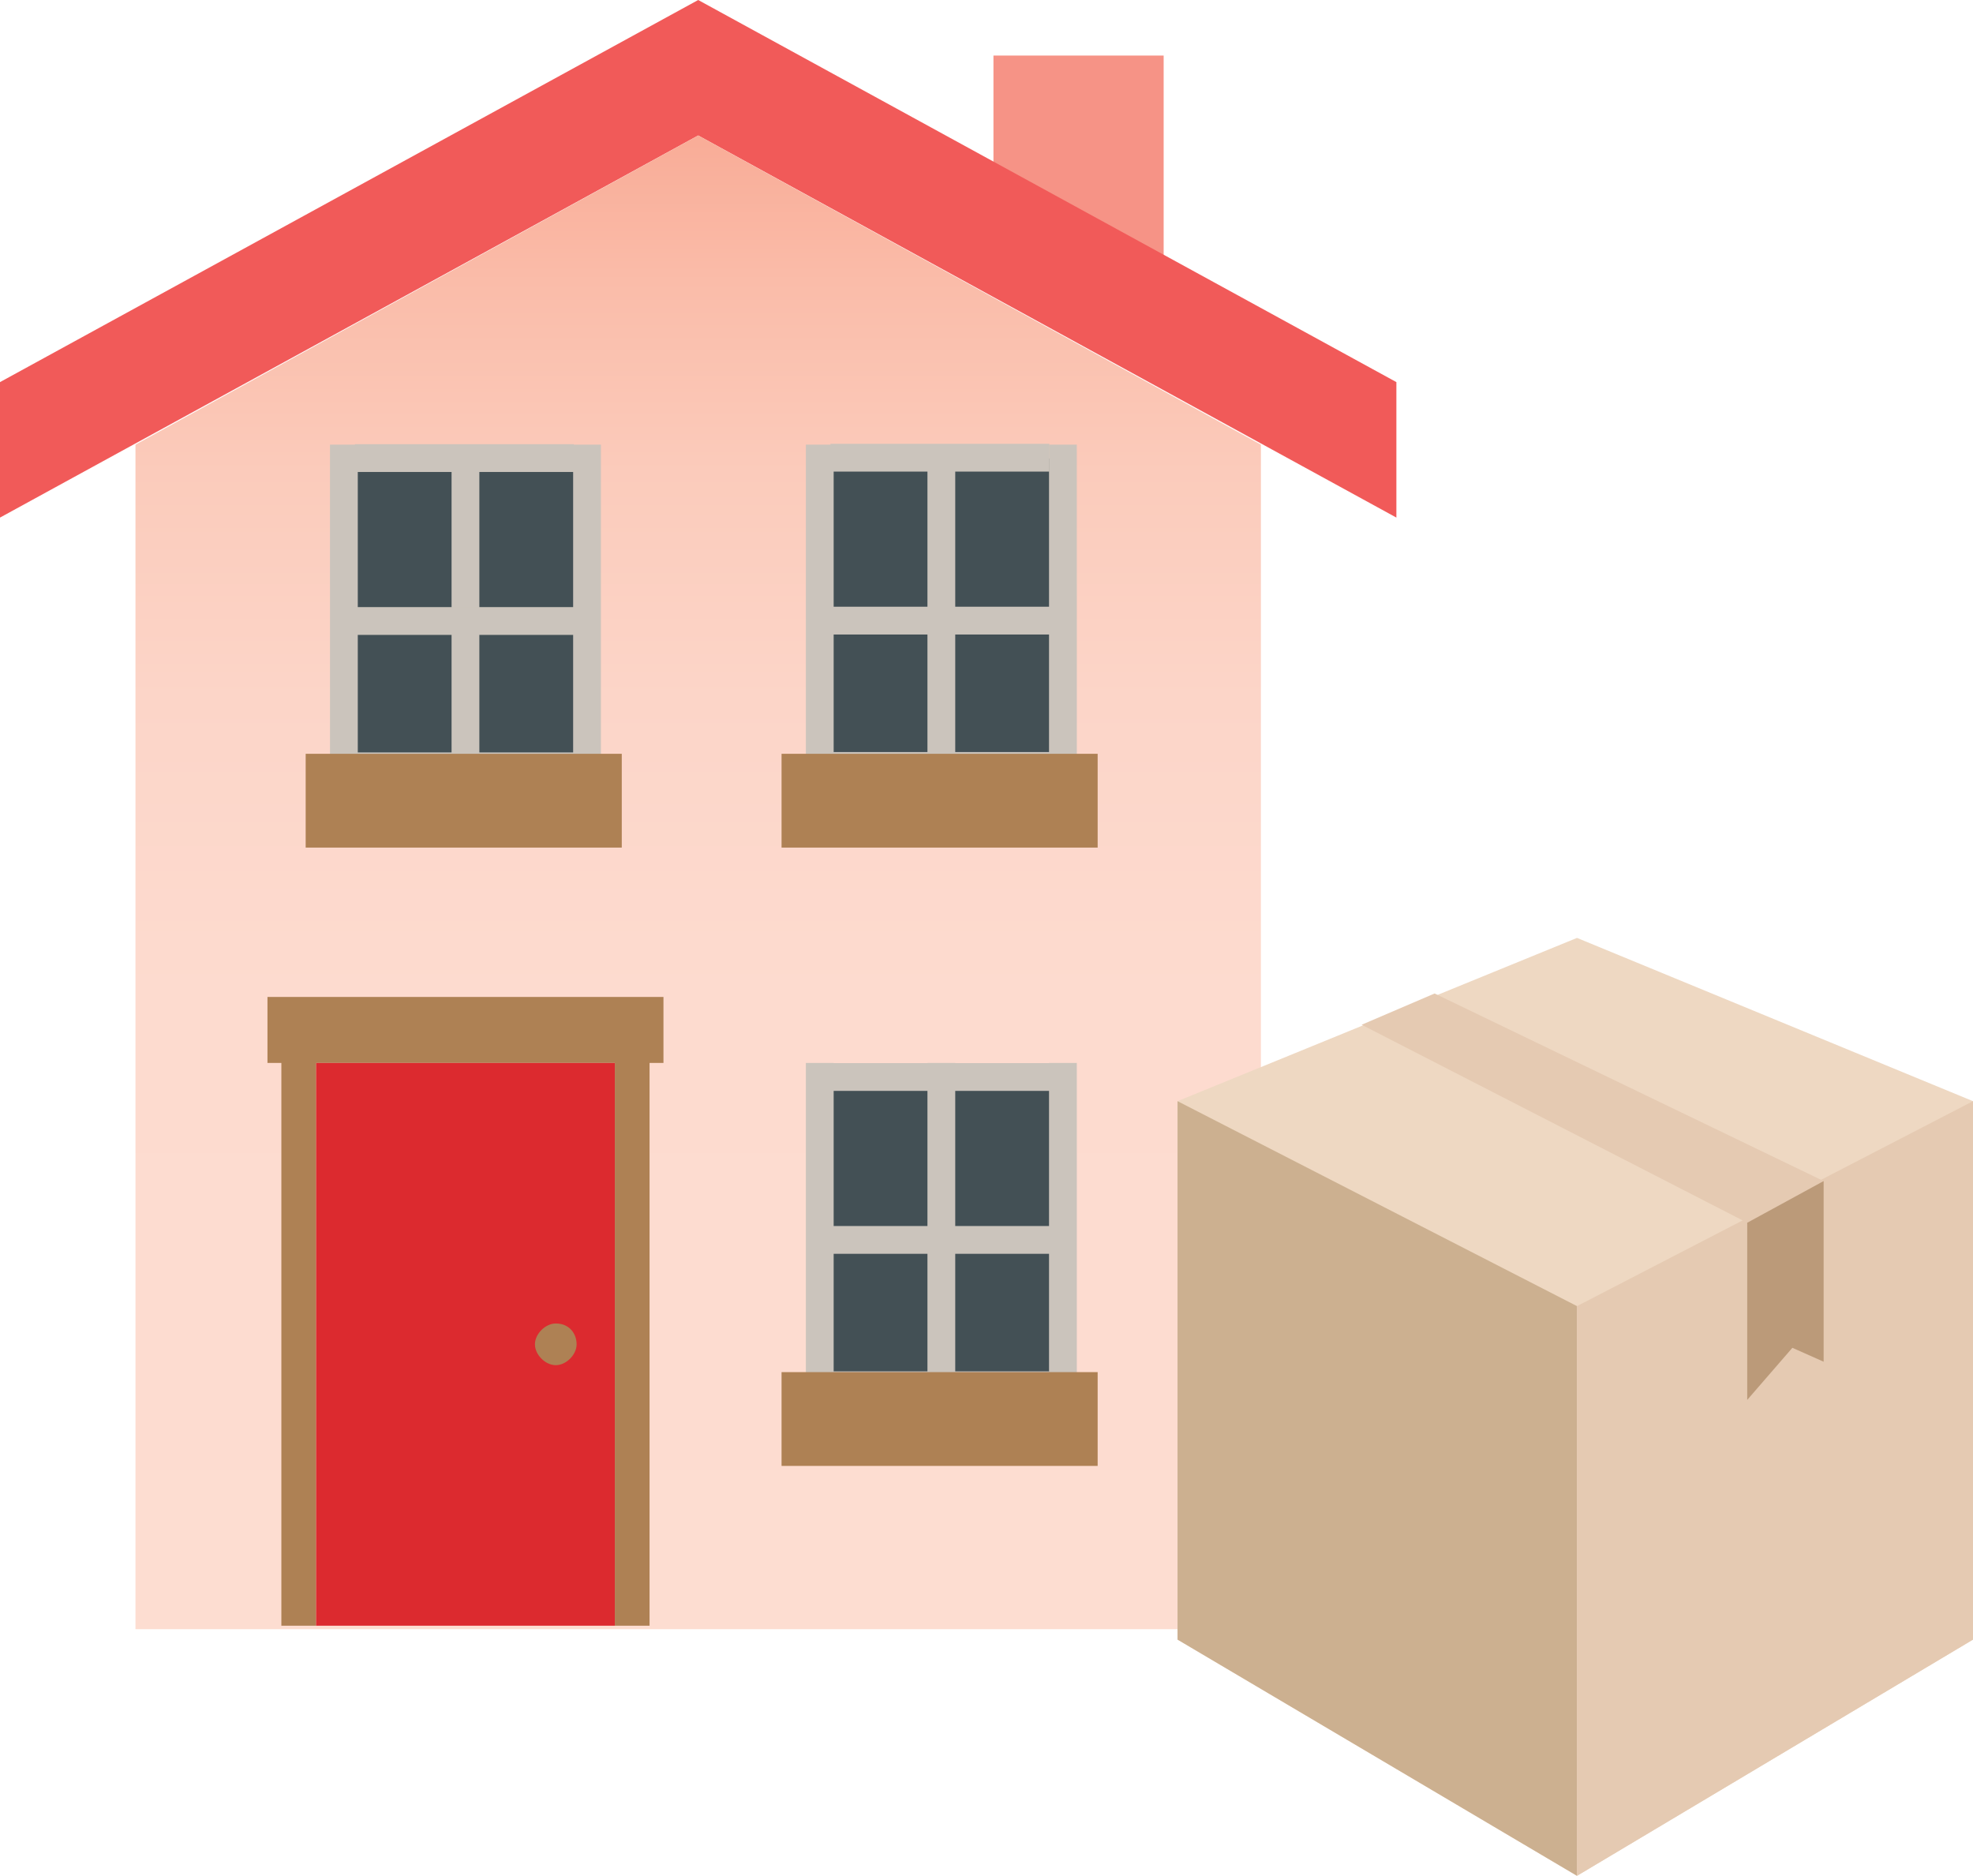
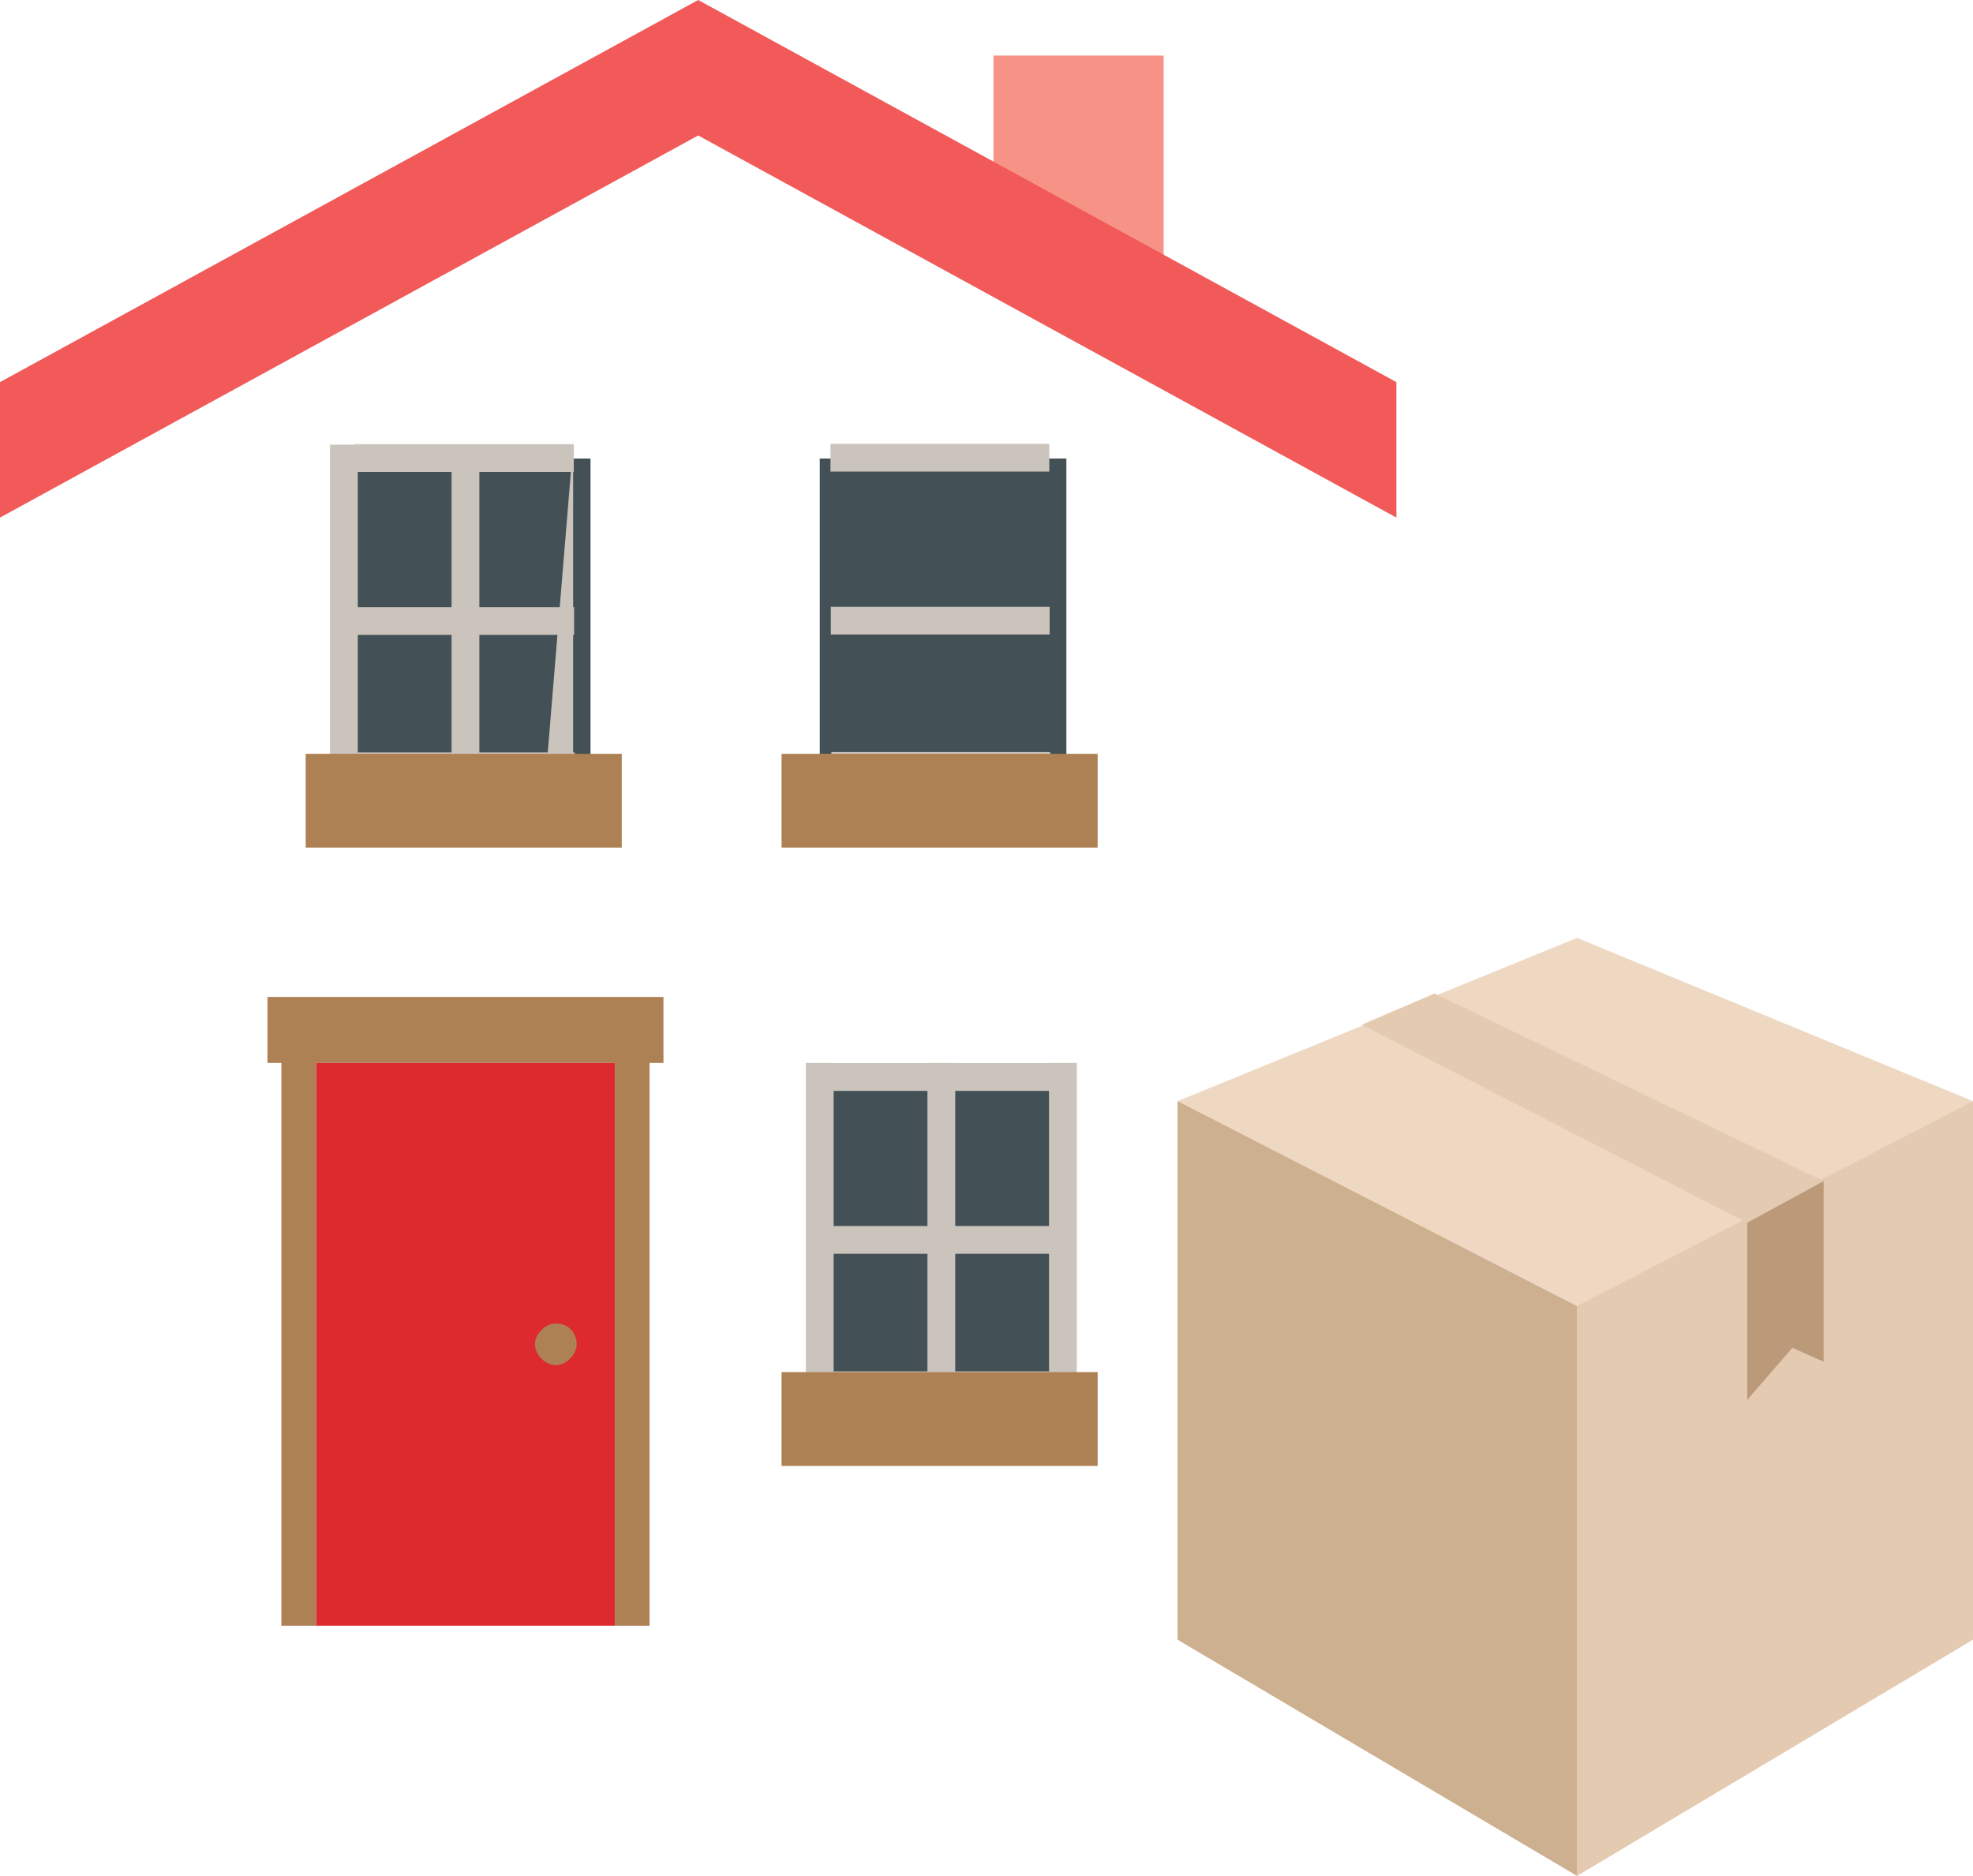
<svg xmlns="http://www.w3.org/2000/svg" version="1.1" id="Layer_1" x="0" y="0" width="56.8" height="54" xml:space="preserve">
  <style>.st3{fill:#ae8154}.st5{fill:#435055}.st6{fill:#cbc4bc}.st9{fill:#e5cab2}</style>
  <path fill="#f69386" d="M28.6 6.3V1.6h4.9V9z" />
  <path fill="#f15a59" d="M40.2 14.9l-20.1-11L0 14.9V11L20.1 0l20.1 11z" />
  <linearGradient id="SVGID_1_" gradientUnits="userSpaceOnUse" x1="20.098" y1="46.868" x2="20.098" y2="3.884">
    <stop offset="0" stop-color="#fdddd1" />
    <stop offset=".424" stop-color="#fddbcf" />
    <stop offset=".623" stop-color="#fcd5c8" />
    <stop offset=".775" stop-color="#fbcbbb" />
    <stop offset=".902" stop-color="#fabca9" />
    <stop offset="1" stop-color="#f9ac97" />
  </linearGradient>
-   <path fill="url(#SVGID_1_)" d="M20.1 3.9L3.9 12.8v34.1h32.4V12.8z" />
  <path class="st3" d="M7.7 28.7h11.4v1.9H7.7zM8.1 30.6h1v16.2h-1zM17.7 30.6h1v16.2h-1z" />
  <path fill="#dc2a2f" d="M9.1 30.6h8.6v16.2H9.1z" />
  <path class="st3" d="M16.6 38.7c0 .3-.3.6-.6.6s-.6-.3-.6-.6.3-.6.6-.6c.4 0 .6.3.6.6z" />
  <path class="st5" d="M9.9 13.2H17v9.9H9.9z" />
-   <path class="st6" d="M9.5 12.8h.8v9.7h-.8zM16.5 12.8h.8v9.7h-.8zM13 12.8h.8v9.7H13z" />
+   <path class="st6" d="M9.5 12.8h.8v9.7h-.8zM16.5 12.8v9.7h-.8zM13 12.8h.8v9.7H13z" />
  <path transform="rotate(-90 13.403 13.184)" class="st6" d="M13 10h.8v6.3H13z" />
  <path transform="rotate(-90 13.403 17.874)" class="st6" d="M13 14.7h.8V21H13z" />
  <path transform="rotate(-90 13.403 22.058)" class="st6" d="M13 18.9h.8v6.3H13z" />
  <path class="st3" d="M8.8 21.7h9.1v2.7H8.8z" />
  <g>
    <path class="st5" d="M23.6 13.2h7.1v9.9h-7.1z" />
-     <path class="st6" d="M23.2 12.8h.8v9.7h-.8zM30.2 12.8h.8v9.7h-.8zM26.7 12.8h.8v9.7h-.8z" />
    <path transform="rotate(-90 27.092 13.184)" class="st6" d="M26.7 10h.8v6.3h-.8z" />
    <path transform="rotate(-90 27.092 17.874)" class="st6" d="M26.7 14.7h.8V21h-.8z" />
    <path transform="rotate(-90 27.092 22.058)" class="st6" d="M26.7 18.9h.8v6.3h-.8z" />
    <path class="st3" d="M22.5 21.7h9.1v2.7h-9.1z" />
  </g>
  <g>
    <path class="st5" d="M23.6 31h7.1v9.9h-7.1z" />
    <path class="st6" d="M23.2 30.6h.8v9.7h-.8zM30.2 30.6h.8v9.7h-.8zM26.7 30.6h.8v9.7h-.8z" />
    <path transform="rotate(-90 27.092 31.012)" class="st6" d="M26.7 27.9h.8v6.3h-.8z" />
    <path transform="rotate(-90 27.092 35.702)" class="st6" d="M26.7 32.6h.8v6.3h-.8z" />
    <path transform="rotate(-90 27.092 39.886)" class="st6" d="M26.7 36.7h.8V43h-.8z" />
    <path class="st3" d="M22.5 39.5h9.1v2.7h-9.1z" />
  </g>
  <g>
    <path fill="#eed8c2" d="M33.9 31.7v15.5L45.4 54l11.4-6.8V31.7L45.4 27z" />
    <path fill="#ccb090" d="M33.9 31.7l11.5 5.9V54l-11.5-6.8z" />
    <path class="st9" d="M56.8 31.7l-11.4 5.9V54l11.4-6.8z" />
    <path class="st9" d="M39.2 29.5l11.1 5.7 2.2-1.2-11.2-5.4z" />
    <path fill="#bb9a79" d="M50.3 35.2v5.1l1.3-1.5.9.4V34z" />
  </g>
</svg>